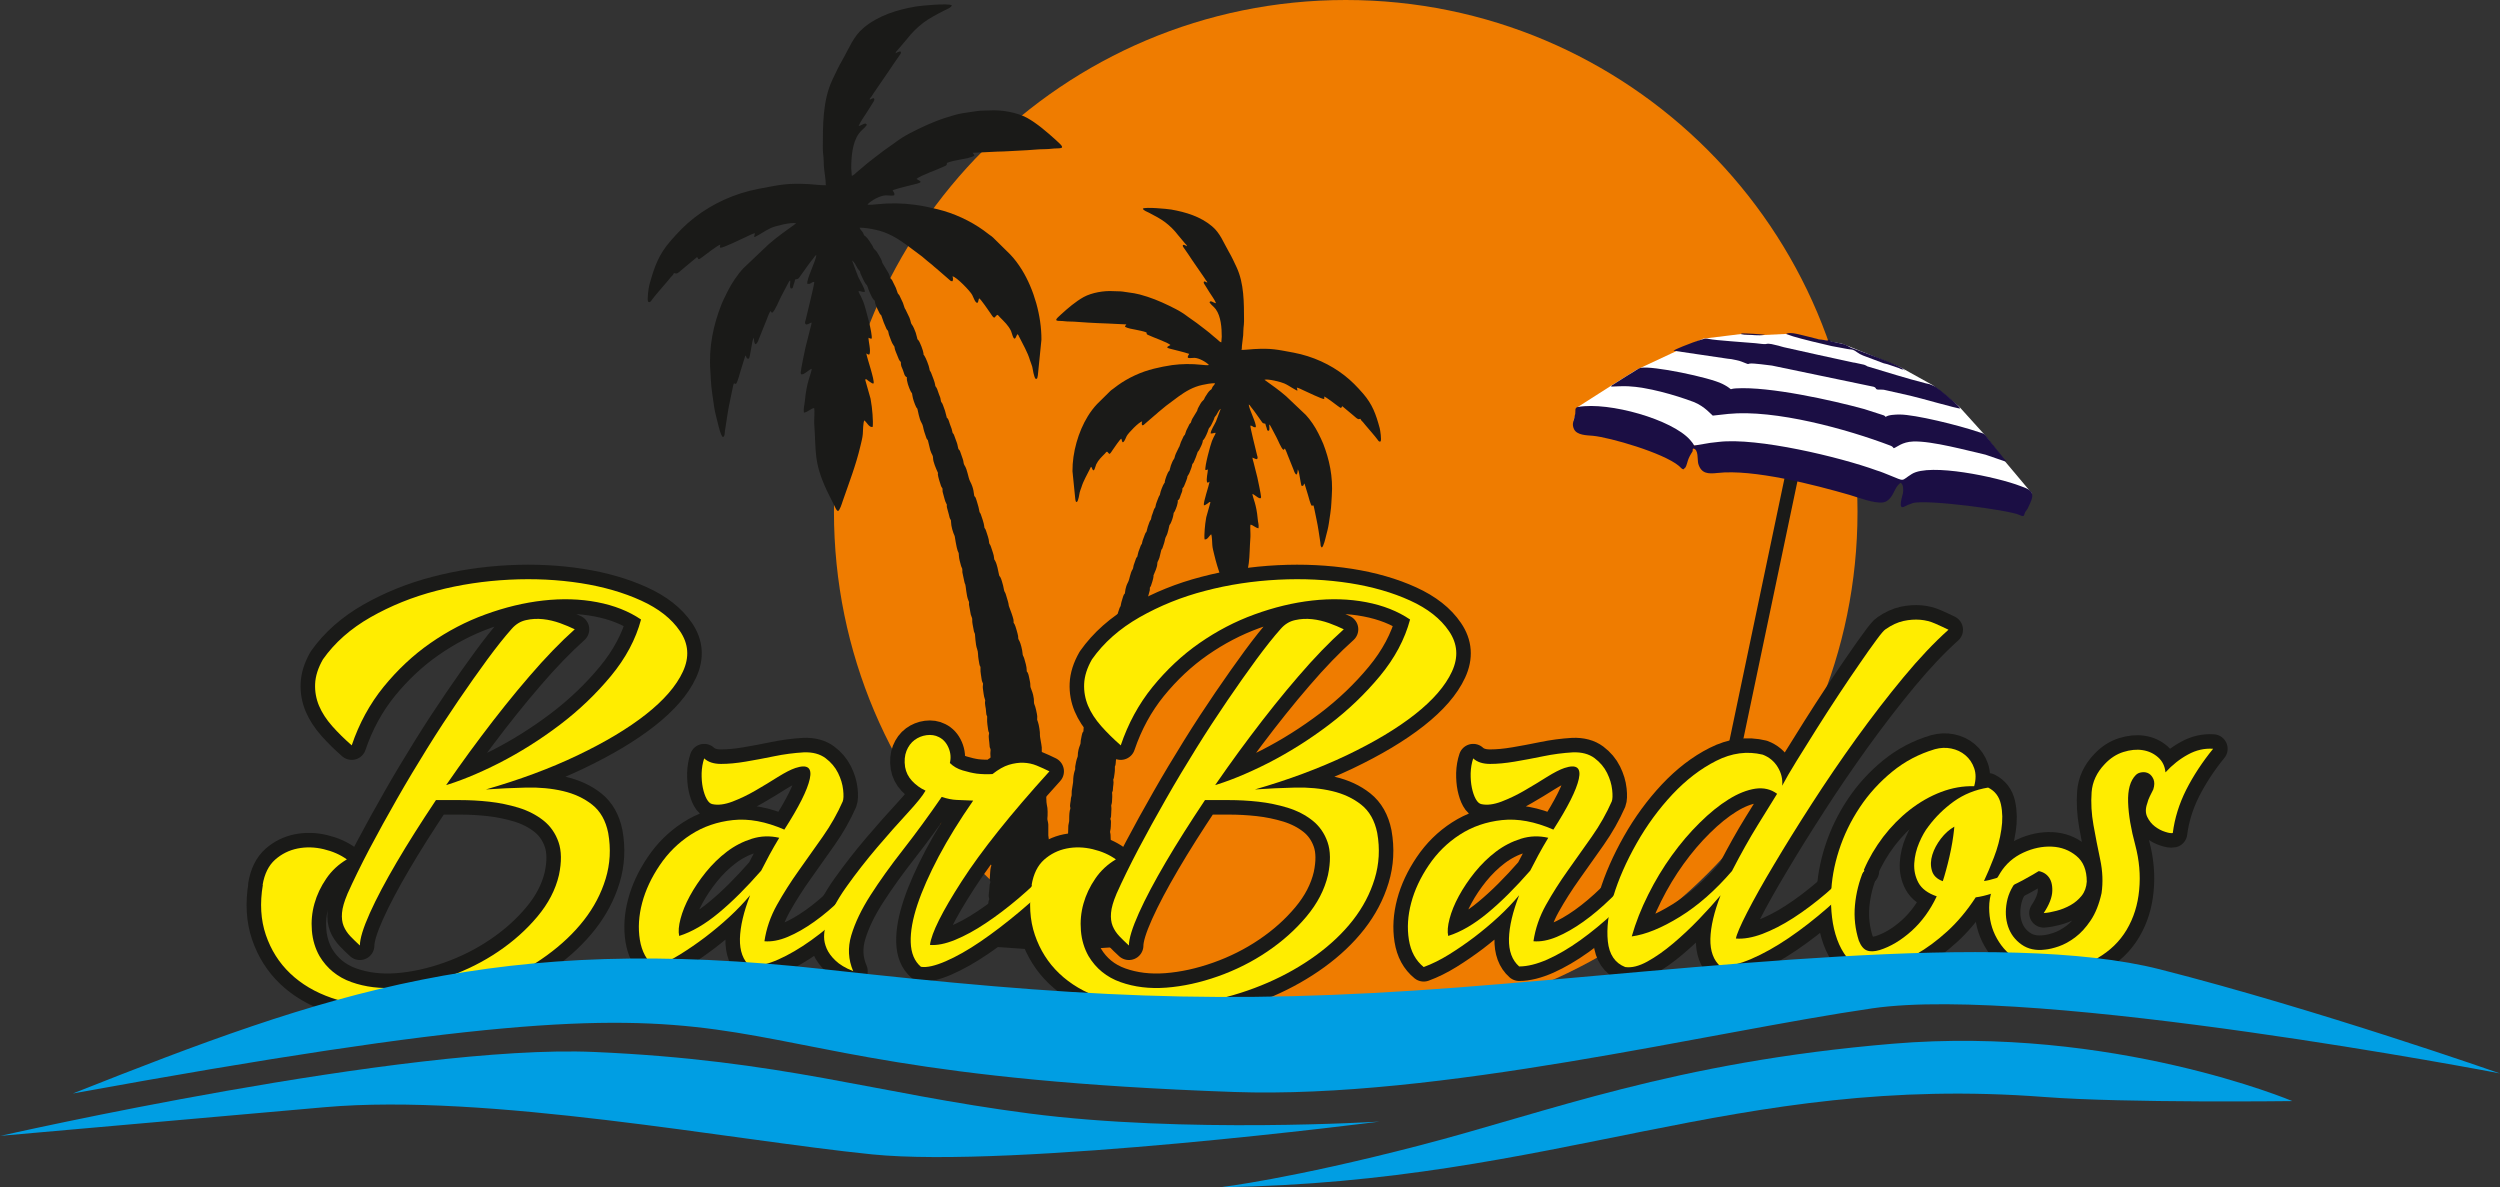
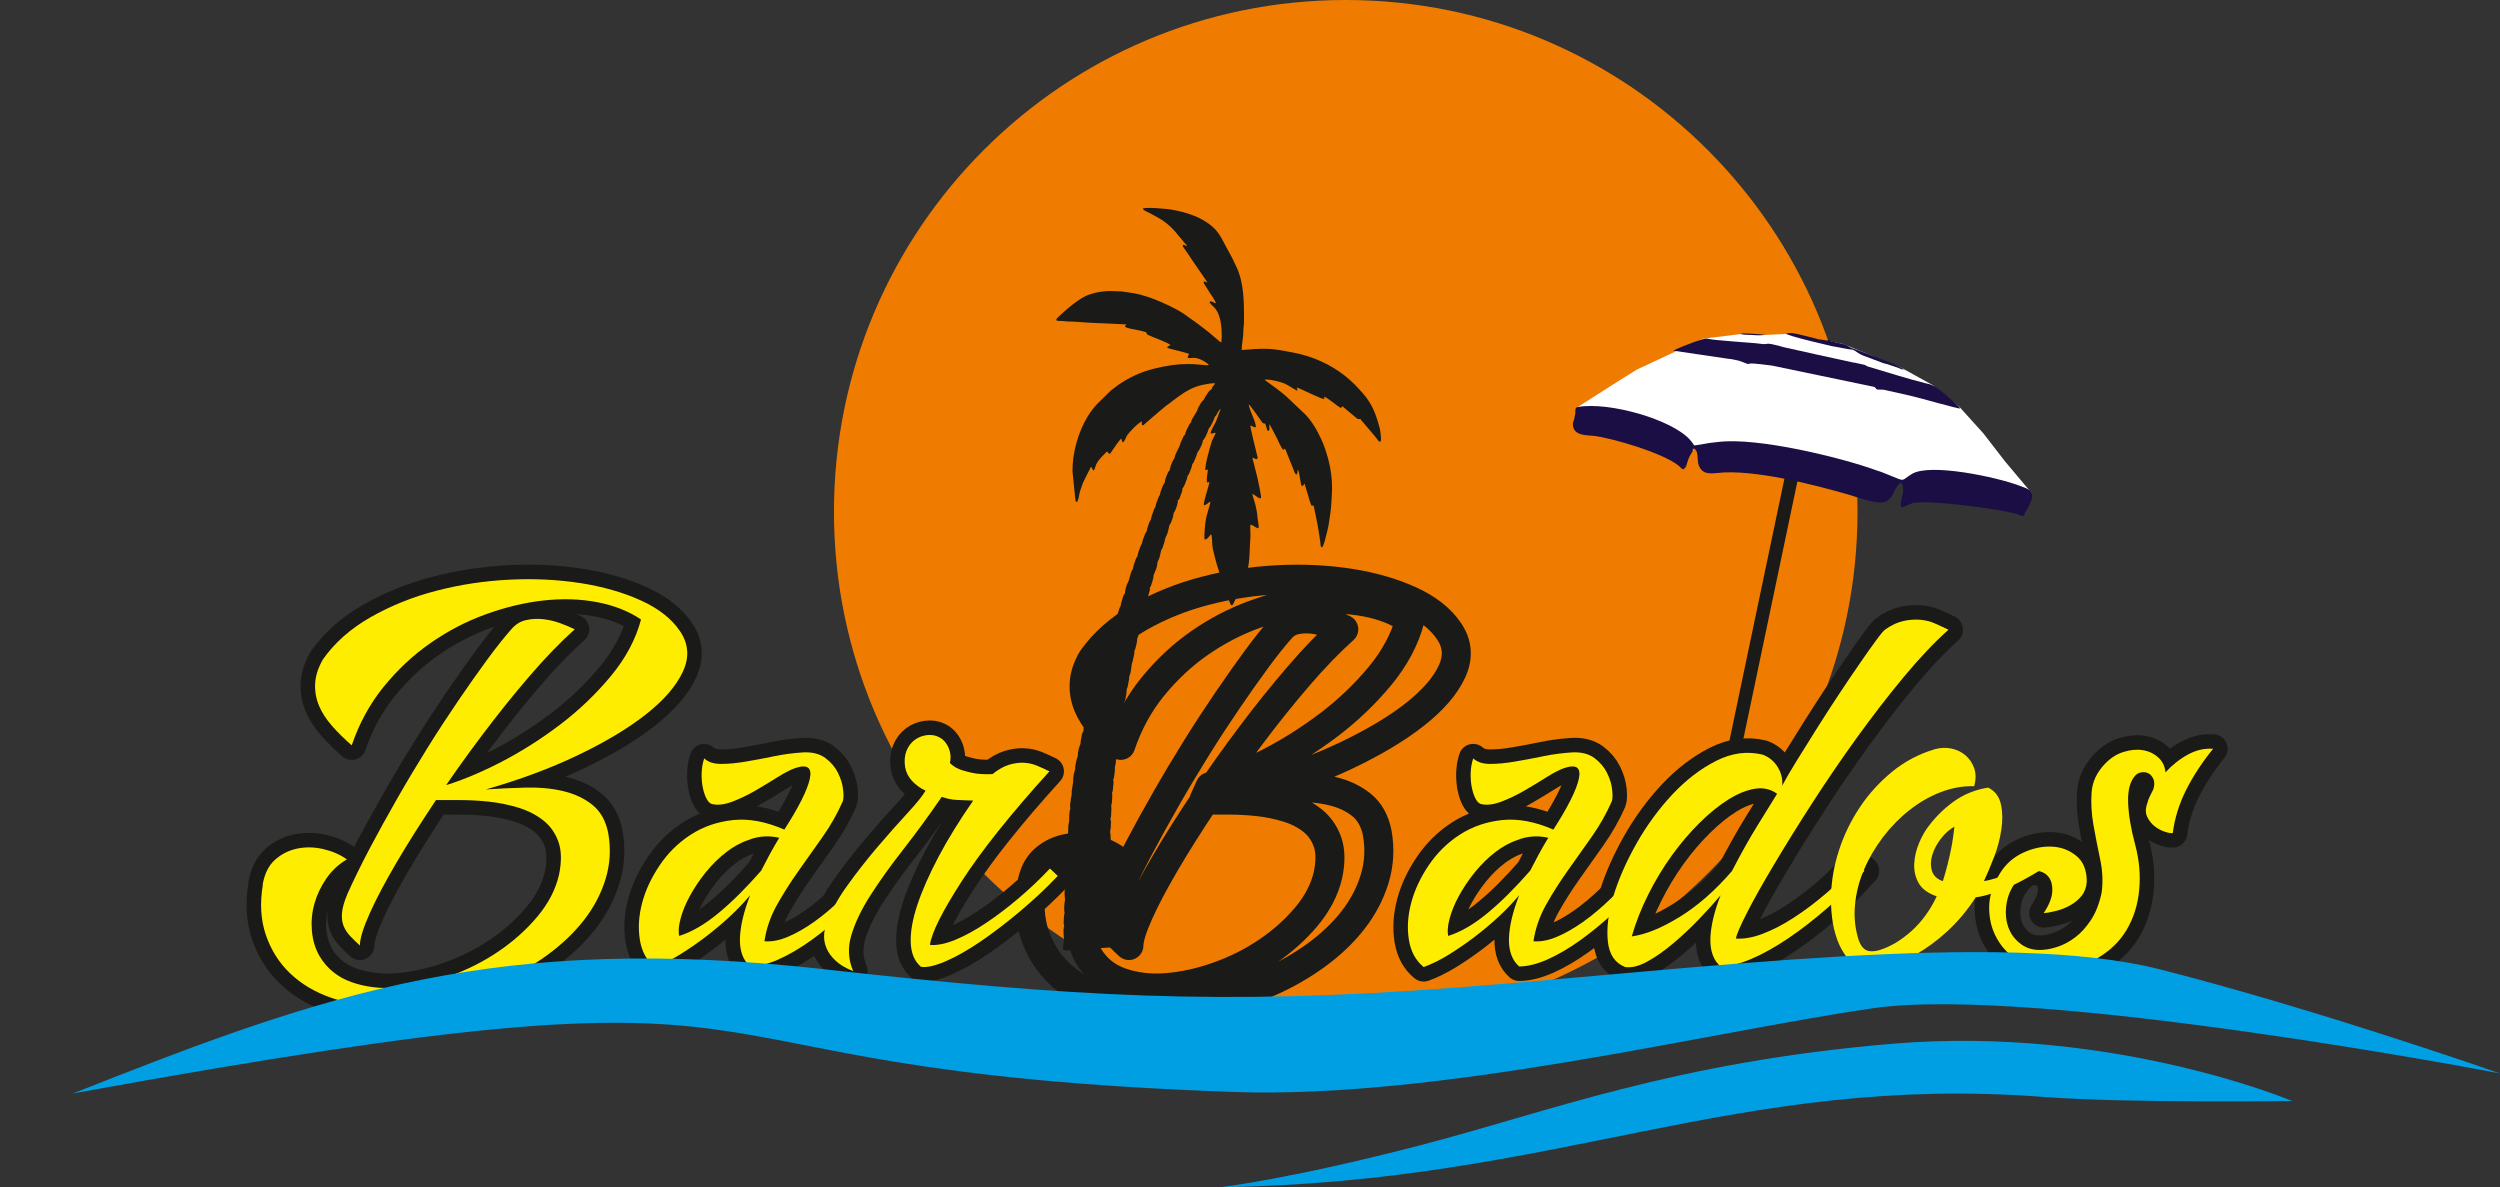
<svg xmlns="http://www.w3.org/2000/svg" id="Livello_1" data-name="Livello 1" viewBox="0 0 293.78 139.51">
  <rect x="0" y="0" width="293.78" height="139.51" fill="#333333" stroke="none" />
  <defs>
    <style>
      .cls-1 {
        fill: #fff;
      }

      .cls-1, .cls-2, .cls-3, .cls-4, .cls-5, .cls-6, .cls-7 {
        stroke-width: 0px;
      }

      .cls-1, .cls-3, .cls-4, .cls-6, .cls-7 {
        fill-rule: evenodd;
      }

      .cls-2, .cls-4 {
        fill: #1a1a18;
      }

      .cls-3 {
        fill: #1b0e44;
      }

      .cls-5 {
        fill: #ffed00;
      }

      .cls-6 {
        fill: #009ee3;
      }

      .cls-7 {
        fill: #ef7c00;
      }

      .cls-8 {
        fill: none;
        stroke: #1a1a18;
        stroke-linejoin: round;
        stroke-width: 3.41px;
      }
    </style>
  </defs>
  <path class="cls-7" d="M158.14,0c33.22,0,60.14,26.93,60.14,60.14s-26.93,60.14-60.14,60.14-60.14-26.93-60.14-60.14S124.92,0,158.14,0" />
-   <path class="cls-4" d="M97.08,21.76c-.25.05-1.53-.09-1.97-.12-2.63-.14-3.36.06-5.92.54-2.88.54-5.5,1.77-7.59,3.4-1.11.86-1.86,1.66-2.79,2.72-1.42,1.62-1.94,3.11-2.5,5.18-.09.32-.3,1.78-.14,1.98.21.15.35-.1.44-.23.28-.41,1.46-1.75,1.85-2.21.15-.18.21-.27.36-.44.14-.15.31-.28.37-.49.37.04.24.23,1.11-.54l1.62-1.35c.2.28.08.4.65-.02.31-.23,1.81-1.4,2.08-1.43-.04.2-.1.18,0,.37.35.01,2.47-1.03,3.04-1.29.26-.12.81-.41,1.03-.42-.14.54-.2.55.41.21.1-.05.2-.12.3-.18.38-.23.71-.44,1.16-.65.46-.22,2.47-.73,2.96-.54-1.11.8-2.2,1.56-3.23,2.46l-2.96,2.81c-.67.71-1.42,1.82-1.86,2.73-.24.49-.55,1.08-.75,1.6-.9,2.31-1.49,4.9-1.27,7.79.02.33.05.71.06,1.07.02.76.27,2.34.38,3.09.1.68.26,1.22.42,1.87.08.34.37,1.59.63,1.7.23-.19.17-.37.22-.73l.27-1.76c.16-1.14.44-2.25.65-3.35.14-.73.15-.4.38-.42.21-.25.43-1.2.57-1.63.17-.55.37-1.16.53-1.71.19.21.08.43.43.36.09-.14.21-1.01.26-1.23.09-.4.1-.81.27-1.18,0,0,.01-.03.02-.04.07.28,0,.59.22.78.27-.16.35-.55.48-.86l.83-2.06c.14-.37.26-.7.44-.99.1.11.09.16.21.2.34-.25.8-1.46,1.04-1.9l.75-1.43c.07-.14.19-.38.3-.47.05.22.01.25,0,.5,0,.21-.02.42.14.45.22.04.22-.27.29-.48.09-.26.12-.3.17-.58.47-.11.3.01.74-.59.46-.63.91-1.31,1.41-1.91.15-.17.17-.3.34-.37-.06.74-1.18,2.84-1.06,3.39.01,0,.04,0,.05,0h.18c.25-.05.32-.26.59-.23-.02.45-.82,3.6-.99,4.36-.05.2-.18.46-.03.6.15.16.49-.16.71-.18-.02.18-.12.54-.17.72l-.56,2.22c-.05.19-.56,2.65-.56,2.93,0,.66.99-.39,1.3-.44-.09.73-.6,1.45-.81,3.8-.04.49-.19.81-.11,1.35.48-.06.88-.54,1.21-.53.07.32-.02,1.36,0,1.8.24,3.42-.07,4.53,1.48,7.88l.92,1.85c.11.2.18.46.39.57.23-.1.46-.88.55-1.15.75-2.17,1.56-4.24,2.09-6.5.1-.44.25-.97.28-1.41.02-.37.04-1.4.18-1.6.34.29.57.86.98.77.09-.62-.07-2.36-.2-3-.02-.11-.02-.2-.05-.32l-.63-2.23c.13-.16.24.06.47.2.12.08.13.08.23.15.14.09.1.1.29.09.12-.44-.75-2.89-.86-3.53.01,0,.03,0,.04.03l.13.07c.2.07.05.05.21,0,.17-.49-.12-1.43-.12-1.94.13.05.17.1.37.11.14-.49-.74-3.74-.99-4.36-.09-.23-.19-.43-.28-.63-.09-.19-.27-.43-.27-.6.27-.02.35.11.74.1.02-.43-.6-1.36-.79-1.79l-.71-1.9c.31.18.48.66.66.94.09.14.23.26.26.32.06.14.02.19.13.41.17.32.35.82.57,1.09.06.08.11.1.13.14l.08.19c.09.35.48,1.25.69,1.49.23.25.1,0,.19.41.08.35.33.82.49,1.14.13.27.14.18.23.31l.29.83c.11.24.21.52.32.75.09.18.16.15.21.32.06.17.03.26.12.48.15.37.28.84.49,1.12.16.22.1.1.16.42.04.2.21.57.31.83.11.28.19.55.4.73,0,.49.08.54.25.96.14.35.16.72.46.83-.06.44.24,1.22.44,1.64.16.32.15.07.21.52.05.38.27,1,.44,1.34.06.13.11.11.15.23.07.21.19,1.15.49,1.64.19.31.17.58.31,1.02l.27.8c.06.12.11.13.16.22l.28,1.16c.18.59.33.54.33.96,0,.41.36,1.24.53,1.61.11.23.02.07.03.27.01.26.3,1.17.38,1.39.09.22.19.18.17.41-.01.2,0,.26.08.51.08.28.23.92.35,1.1.17.27.01.15.09.49.04.17.11.41.16.59.06.18.1.39.14.56.11.38.18.18.18.54,0,.48.22,1.24.43,1.67,0,0,.21,1.37.35,1.73.12.33.12.1.14.55.02.42.15.8.25,1.19.06.25.16.26.16.51,0,.27-.02.24.06.56l.19.89c.04.18.06.15.1.27.06.16.12,1.3.35,1.84.15.35.07.13.08.52l.21,1.16c.07.26.17.38.17.53-.02.51.09.75.16,1.23.05.37.11.33.16.53.02.07.05,1.23.26,1.78.14.35.08.77.16,1.17.04.21.06.38.1.59.06.35.16.15.13.55-.03.33.1.9.14,1.26.03.25.15.4.16.48.01.09-.05.32-.02.54.06.37.1.93.22,1.23.12.31.01.22.03.55.01.22.07.45.1.65.03.19.02.47.06.64.09.34.11.04.09.55-.02.39.07.88.12,1.27.04.35.16.26.1.5-.09.37.05.85.06,1.27.01.44.12.35.13.58,0,.13-.05.39-.02.63.02.2.03.47.04.71.02.35.08.33.12.55.02.11-.05.4-.03.63l.05,1.02c.04.24.06.17.08.29.05.2-.09.19-.07.55.02.45,0,.91.11,1.34.06.24-.04.31-.06.59-.02.43-.05.98.04,1.35.07.3-.02.19-.05.44-.03.23-.08,1.12-.04,1.35.09.46.1.06,0,.54-.13.56.06,1.39-.07,1.95-.04.16-.05.43-.06.61-.01.2-.05.5-.04.69.02.45.17.17.03.54-.09.25-.09,1.01-.12,1.23-.05.48,0,.2.06.49.03.14-.1.21-.1.56,0,.36-.14,1.04-.08,1.24.12.45.02.16-.04.53l-.1,1.33c.02.43.14.03-.01.53-.06.2-.04.41-.05.64-.01.19-.08.48-.09.66-.02.39.14.22.05.52-.09.28-.08.31-.11.59-.04.38-.43.77.02.98l6.7.46c.57.02.84.16,1.16-.17.06-.11-.13-1.34-.13-1.54.02-.48.12-1.14.02-1.66-.05-.27-.1-.08-.07-.31.02-.14.07-.12.08-.34.01-.23-.04-.52-.03-.8,0-.46-.09-.52-.11-.75,0-.12.04-.18.06-.34.04-.36-.02-1.24-.11-1.59-.02-.07.18-1.22-.03-1.85-.05-.16-.03-1.25-.03-1.56,0-.43-.15-.41-.08-.69.13-.49-.12-1.81-.11-1.89v-1.26c-.01-.29-.13-.57-.11-.72.05-.41.05-1.24-.06-1.6-.08-.3-.06-1.15-.09-1.58-.02-.27-.13-.53-.12-.68,0-.5,0-1.06-.09-1.56-.03-.16-.09-.22-.1-.33-.01-.17.05-.17.05-.42,0-.25-.08-.52-.1-.75-.03-.42-.03-.41-.13-.73-.04-.13,0-.55-.02-.72-.04-.43-.24-1.28-.22-1.5.02-.18-.03-.5-.06-.72-.08-.59-.25-.98-.26-1.02-.01-.09.02-.27.01-.41-.02-.25-.21-1.16-.33-1.38-.09-.18-.04-.42-.07-.66-.11-.76-.21-.82-.39-1.37-.04-.14,0-.41-.07-.68-.08-.28-.12-.78-.26-1.03-.1-.18-.12-.04-.12-.31.01-.37-.18-.98-.29-1.36-.09-.32-.19-.28-.2-.63-.02-.35-.21-1.12-.36-1.41-.21-.4-.11-.16-.16-.59-.02-.19-.32-1.24-.4-1.36-.26-.4-.06-.15-.15-.6-.04-.19-.14-.47-.2-.66l-.34-.93c-.03-.37-.17-.71-.27-1.08-.04-.14-.06-.2-.1-.33-.07-.2-.09-.16-.14-.28-.09-.21-.09-.46-.16-.69-.09-.3-.18-.73-.33-1-.09-.15-.1-.05-.15-.27-.13-.55-.2-1.17-.47-1.67-.12-.22-.1-.08-.11-.3-.02-.41-.25-.9-.36-1.3-.12-.4-.22-.29-.23-.56-.02-.45-.23-.9-.35-1.32-.12-.43-.2-.16-.23-.63-.01-.2-.31-1.15-.4-1.35-.09-.21-.1-.12-.15-.28-.05-.17-.02-.29-.25-1.03-.05-.16-.16-.55-.21-.64-.09-.16-.13-.09-.16-.24-.05-.2-.03-.81-.47-1.64-.26-.48-.3-1.37-.68-1.93-.12-.18-.09-.45-.18-.68l-.33-.95c-.09-.2-.14-.16-.2-.28-.04-.08-.09-.5-.17-.7l-.34-.93c-.1-.25-.11-.11-.17-.27-.06-.16-.05-.36-.2-.7-.1-.23-.15-.43-.22-.63-.04-.12-.07-.22-.13-.3-.16-.24-.11,0-.16-.27l-.18-.68c-.08-.21-.15-.43-.24-.67-.12-.36-.22-.25-.26-.57-.04-.33-.09-.39-.2-.67-.08-.23-.13-.4-.22-.63-.13-.35-.22-.2-.25-.57-.02-.22-.32-.98-.43-1.26,0-.02-.05-.13-.06-.15-.11-.22-.14-.15-.17-.41-.04-.32-.42-1.29-.6-1.55-.14-.2-.06.04-.1-.28-.03-.28-.39-1.28-.6-1.53-.11-.13-.12-.07-.14-.26l-.17-.62c-.13-.34-.27-.73-.49-1.01-.09-.11-.09-.36-.25-.76l-.47-.98s-.02-.02-.03-.03c-.08-.09-.17-.51-.27-.74l-.41-.87c-.09-.14-.15-.16-.19-.24l-.22-.63c-.1-.22-.2-.4-.3-.61-.06-.12-.07-.17-.14-.29-.11-.17-.17-.16-.22-.27-.04-.09-.06-.28-.21-.57l-.66-1.1c-.13-.16-.07-.31-.25-.61-.19-.31-.4-.8-.68-1.03-.22-.18-.18-.31-.35-.56-.21-.32-.45-.74-.72-.99-.14-.13-.13-.04-.23-.21-.06-.1-.04-.15-.13-.29-.13-.21-.29-.28-.37-.55.62,0,1.26.11,1.9.25,1.36.29,2.47.95,3.58,1.75l1.86,1.39c.42.36.76.65,1.17.97.11.09.18.17.28.25.13.1.18.14.29.24l1.43,1.24c.18.14.15.2.4.2.09-.16.07-.37,0-.57.44.02,2.12,1.77,2.32,2.19.17.34.35.92.6.93.14-.12.11-.32.19-.5,0-.01.01-.03.02-.04.22.11,1.12,1.46,1.3,1.71.17.23.27.46.46.57.14-.07.23-.25.37-.34.14.05.2.17.31.28.5.51,1,.96,1.31,1.62.14.3.32,1.44.64.58l.09-.2c.16.09.11.08.2.25.46.94,1.01,1.82,1.31,2.85.07.24.19.47.25.71.07.28.19,1.3.43,1.45.15-.06.15.02.23-.43l.42-4.18c.02-2.8-.88-5.92-2.28-8.2-.4-.65-.89-1.32-1.41-1.85l-1.99-1.96c-.13-.13-.22-.18-.39-.3l-.73-.55c-1.54-1.11-3.47-2.01-5.41-2.48-.89-.22-1.81-.41-2.72-.53-1.42-.19-2.91-.21-4.34-.06-.24.03-1.04.12-1.17.03.39-.44,1.48-1.06,2.16-1.07.3,0,.81.08.99-.02.07-.3-.09-.31-.19-.59.93-.31,1.94-.52,2.89-.77.55-.14.46-.26.06-.46l-.15-.09c.43-.4,2.57-1.13,3.36-1.52.09-.05.14-.07.18-.13l.05-.24c.44-.18,1.12-.31,1.62-.4.49-.09,1.19-.21,1.59-.43-.05-.2-.1-.2-.2-.35l2.88-.14c.97-.01,1.86-.09,2.83-.13.97-.03,1.91-.16,2.83-.16.51,0,.92-.09,1.39-.09.91,0,.67-.24-.16-.99-1.01-.91-2.19-1.94-3.38-2.6-1.22-.66-3.04-.96-4.41-.87-.5.03-.96,0-1.43.07-1.56.25-1.85.18-3.7.78-1.52.49-2.89,1.14-4.21,1.82-.62.32-1.27.73-1.83,1.16l-1.31.93c-.84.66-1.7,1.27-2.5,1.98l-.61.51c-.17.14-.37.38-.59.44l-.07-.86c0-1.32.12-3.04.89-4.1.3-.41.67-.63.95-1.03-.17-.39-.55.07-.97.13.22-.54.67-1.13.98-1.63l.74-1.18c.11-.17.18-.31.07-.45-.17-.02-.32.11-.49.17.01-.18.1-.22.2-.36.09-.13.14-.22.23-.36l1.43-2.09c.33-.46.62-.92.95-1.4l.83-1.2c.16-.5-.43-.14-.6-.04.03-.22.15-.28.28-.43l1.05-1.24c.57-.74,1.23-1.39,1.93-1.92.68-.52,1.64-1.02,2.42-1.42.24-.13.89-.36.93-.63-.38-.27-3.62.03-4.25.14-2.23.39-4.38,1.06-6.1,2.49-1.24,1.03-1.71,2.41-2.53,3.83-.4.69-.82,1.57-1.16,2.3-1.15,2.46-1.11,5.34-1.12,8.05,0,.43.04.62.08,1.03.04.37.02.74.05,1.11.05.66.22,1.47.22,2.14" />
  <path class="cls-4" d="M145.82,41.11c.19.04,1.2-.07,1.55-.09,2.07-.11,2.64.05,4.65.42,2.26.43,4.32,1.39,5.96,2.67.87.68,1.46,1.3,2.19,2.13,1.11,1.28,1.52,2.44,1.96,4.07.07.25.23,1.39.11,1.55-.16.12-.28-.08-.35-.18-.22-.32-1.15-1.38-1.45-1.74-.12-.14-.16-.21-.28-.34-.11-.11-.24-.22-.29-.38-.29.03-.19.18-.87-.43l-1.27-1.06c-.16.22-.06.32-.51-.01-.25-.18-1.42-1.1-1.63-1.12.03.16.08.14,0,.29-.28,0-1.94-.81-2.39-1.01-.2-.09-.64-.32-.81-.33.11.43.16.43-.32.16-.08-.04-.16-.1-.24-.14-.3-.18-.55-.35-.91-.51-.36-.17-1.94-.57-2.33-.43.87.63,1.73,1.22,2.54,1.93l2.32,2.2c.53.56,1.11,1.43,1.46,2.14.19.39.43.85.59,1.26.7,1.81,1.17,3.85,1,6.12-.02.26-.04.55-.05.84-.01.59-.21,1.83-.3,2.42-.08.53-.2.96-.33,1.46-.06.26-.29,1.25-.49,1.34-.18-.15-.14-.29-.17-.57l-.21-1.38c-.13-.89-.34-1.76-.51-2.63-.11-.58-.12-.31-.3-.33-.16-.2-.34-.94-.44-1.28-.14-.43-.29-.91-.41-1.34-.15.17-.06.33-.34.28-.07-.11-.16-.8-.2-.97-.07-.31-.08-.63-.22-.93,0,0,0-.02-.02-.03-.05.22,0,.46-.17.61-.21-.13-.27-.43-.37-.67l-.65-1.62c-.11-.29-.2-.55-.34-.78-.08.09-.07.13-.17.16-.27-.2-.63-1.15-.82-1.49l-.59-1.12c-.06-.11-.15-.3-.23-.37-.04.17,0,.2,0,.39,0,.16.02.33-.11.35-.17.03-.18-.21-.23-.38-.07-.21-.09-.23-.14-.45-.37-.08-.24.01-.58-.46-.36-.5-.71-1.03-1.1-1.5-.11-.14-.13-.24-.27-.29.05.58.93,2.23.83,2.66-.01,0-.03,0-.04,0h-.14c-.19-.04-.25-.21-.46-.18.01.35.64,2.83.78,3.43.04.16.14.36.02.47-.12.12-.38-.12-.56-.14.02.14.09.42.14.56l.44,1.75c.04.15.44,2.08.44,2.3,0,.51-.78-.31-1.02-.35.07.57.47,1.14.63,2.98.03.39.15.64.09,1.06-.37-.05-.69-.43-.95-.42-.05.25.02,1.07,0,1.41-.19,2.69.06,3.56-1.16,6.18l-.73,1.45c-.09.16-.14.36-.3.45-.18-.07-.36-.69-.43-.9-.59-1.7-1.22-3.32-1.64-5.1-.08-.35-.2-.76-.22-1.11-.02-.29-.03-1.1-.14-1.26-.26.23-.45.68-.77.6-.07-.49.06-1.85.16-2.35.02-.09.02-.16.04-.25l.49-1.75c-.1-.13-.19.05-.37.16-.1.06-.1.06-.18.11-.11.07-.07.08-.22.07-.09-.34.59-2.27.67-2.77-.01,0-.03,0-.03.02l-.1.06c-.16.06-.04.04-.16,0-.14-.38.09-1.13.09-1.52-.11.04-.14.08-.29.08-.11-.38.58-2.94.77-3.42.07-.18.15-.34.22-.49.07-.15.21-.34.21-.47-.21-.01-.27.09-.58.08-.02-.34.47-1.07.62-1.41l.56-1.49c-.24.14-.38.52-.52.74-.07.11-.18.2-.2.25-.05.11-.02.15-.11.32-.14.26-.27.64-.45.85-.05.06-.08.08-.1.11l-.06.15c-.07.27-.38.98-.54,1.17-.18.2-.08,0-.15.32-.06.27-.26.64-.39.9-.11.21-.11.14-.18.24l-.23.65c-.09.19-.16.41-.25.59-.07.14-.12.11-.17.25-.04.13-.02.21-.09.37-.12.29-.22.66-.38.88-.12.17-.08.08-.12.33-.03.16-.17.45-.24.65-.09.22-.15.43-.32.57,0,.38-.06.43-.19.76-.11.28-.13.56-.36.65.05.34-.19.96-.35,1.29-.13.25-.12.05-.16.41-.04.3-.21.78-.35,1.05-.05.1-.08.09-.12.18-.06.17-.15.9-.38,1.29-.15.25-.13.45-.24.8l-.21.63c-.05.09-.08.1-.12.17l-.22.91c-.14.46-.26.42-.26.76,0,.33-.28.97-.41,1.26-.08.18-.02.05-.03.21-.01.2-.23.92-.3,1.09-.07.17-.15.15-.13.32.01.16,0,.2-.06.4-.06.22-.18.72-.27.86-.13.21,0,.12-.07.39-.03.13-.09.32-.13.46-.04.15-.07.31-.11.44-.09.3-.14.14-.14.43,0,.38-.18.97-.34,1.31,0,0-.17,1.08-.27,1.36-.1.26-.09.08-.11.43-.02.33-.12.63-.19.94-.05.19-.13.21-.13.4,0,.21.02.19-.05.44l-.15.69c-.03.14-.04.12-.08.21-.05.12-.09,1.02-.27,1.44-.12.28-.05.1-.06.4l-.17.91c-.05.2-.13.3-.13.41.01.4-.07.59-.12.97-.04.29-.08.26-.13.41-.02.06-.04.96-.2,1.4-.11.28-.07.61-.13.92-.03.17-.04.3-.08.47-.05.27-.13.12-.1.43.02.26-.08.71-.11.99-.02.2-.12.32-.13.38,0,.07.04.25.01.43-.05.29-.08.73-.17.96-.1.24,0,.18-.02.43,0,.18-.05.35-.08.51-.02.15-.01.37-.05.51-.07.27-.09.03-.07.43.02.3-.06.69-.1,1-.04.28-.12.2-.08.39.07.29-.04.66-.05,1,0,.35-.09.27-.1.45,0,.11.04.3.02.49-.01.16-.02.37-.03.56-.02.27-.06.26-.09.43-.01.08.04.31.02.49l-.04.8c-.03.19-.04.13-.07.23-.04.16.07.15.06.43-.02.35,0,.71-.09,1.05-.05.18.03.24.04.46.02.33.04.77-.03,1.06-.05.23.02.15.04.34.02.18.07.88.03,1.06-.07.36-.08.05,0,.43.1.44-.05,1.09.06,1.53.03.12.04.34.05.48,0,.16.04.4.03.54-.01.35-.13.13-.02.43.07.19.07.79.09.97.04.38,0,.16-.05.39-.02.11.08.16.08.44,0,.28.11.82.06.98-.1.35-.02.12.03.41l.08,1.05c-.02.33-.11.02,0,.42.05.16.03.32.04.5,0,.15.06.38.07.52.02.31-.11.17-.04.41.07.22.06.24.08.46.03.3.33.6-.01.77l-5.26.36c-.45.02-.66.12-.91-.13-.05-.09.11-1.05.1-1.21-.01-.38-.09-.89-.02-1.3.04-.21.08-.06.05-.24-.01-.11-.05-.09-.06-.27-.01-.18.03-.41.03-.63,0-.36.07-.41.08-.59,0-.09-.03-.14-.04-.26-.03-.28.02-.97.09-1.25.01-.05-.14-.96.02-1.45.04-.13.02-.99.02-1.22,0-.34.12-.32.06-.55-.1-.39.09-1.42.09-1.49v-.99c0-.23.1-.44.08-.56-.04-.32-.04-.97.05-1.26.07-.23.04-.9.07-1.24.02-.21.1-.41.1-.53,0-.39,0-.83.07-1.22.02-.13.07-.17.07-.26.01-.13-.04-.13-.04-.33,0-.19.06-.41.08-.59.03-.33.02-.32.1-.57.03-.1,0-.43.02-.57.03-.33.19-1.01.17-1.18-.01-.15.02-.39.04-.57.06-.46.2-.77.2-.8.01-.07-.02-.21,0-.32.02-.2.17-.91.26-1.08.07-.14.03-.33.06-.52.09-.6.16-.65.3-1.08.03-.11,0-.32.06-.53.06-.22.09-.61.2-.81.08-.14.1-.03.09-.24-.01-.29.14-.77.23-1.07.07-.25.15-.22.16-.5.01-.28.16-.88.28-1.11.16-.32.09-.12.13-.46.02-.15.25-.98.31-1.07.21-.31.05-.12.12-.47.03-.15.11-.37.16-.52l.27-.73c.03-.29.13-.56.21-.84.03-.11.04-.16.08-.26.06-.16.07-.13.11-.22.07-.17.07-.36.12-.55.07-.24.14-.57.26-.79.07-.12.08-.04.12-.21.1-.43.15-.91.37-1.31.09-.17.08-.06.09-.23.02-.32.19-.71.28-1.02.09-.32.17-.22.18-.44.01-.35.18-.7.28-1.04.09-.33.16-.12.18-.49.01-.16.24-.9.31-1.06.07-.16.08-.09.12-.22.04-.13.01-.23.2-.81.04-.12.12-.43.17-.5.07-.12.1-.07.13-.19.04-.16.02-.64.37-1.29.2-.38.24-1.07.54-1.52.09-.14.07-.36.14-.53l.26-.74c.07-.16.11-.13.15-.22.03-.06.07-.39.13-.55l.27-.73c.08-.2.08-.09.13-.21.05-.13.04-.29.15-.55.08-.18.12-.34.18-.49.04-.1.06-.17.1-.24.12-.19.08,0,.13-.21l.14-.53c.07-.16.12-.33.19-.53.1-.28.17-.2.21-.45.03-.26.07-.3.15-.53.07-.18.1-.32.17-.5.11-.27.17-.16.2-.44.01-.18.25-.77.34-.99,0-.02.04-.1.05-.12.09-.17.11-.12.14-.32.03-.25.33-1.01.47-1.21.11-.16.05.03.08-.22.03-.22.3-1.01.47-1.2.09-.11.09-.05.11-.2l.13-.48c.1-.26.21-.57.38-.79.07-.09.07-.29.2-.59l.37-.77s.01-.01.02-.02c.06-.07.13-.4.21-.58l.32-.69c.07-.11.12-.13.15-.18l.17-.5c.08-.17.16-.31.24-.48.05-.09.05-.13.11-.23.08-.14.13-.12.18-.21.04-.07.05-.22.17-.45l.52-.86c.1-.12.06-.25.2-.48.15-.25.31-.63.54-.81.17-.14.14-.24.27-.44.16-.25.35-.58.57-.77.11-.1.1-.03.18-.16.05-.08.03-.11.1-.23.1-.16.23-.22.29-.43-.48,0-.99.09-1.49.2-1.07.23-1.94.74-2.81,1.37l-1.46,1.09c-.33.28-.6.51-.92.76-.08.07-.14.14-.22.2-.1.08-.14.11-.23.19l-1.12.97c-.14.11-.12.16-.31.16-.07-.12-.06-.29,0-.45-.35.02-1.66,1.39-1.82,1.72-.13.27-.28.72-.47.73-.11-.1-.08-.25-.15-.39,0,0-.01-.02-.02-.03-.17.08-.88,1.14-1.02,1.34-.13.18-.21.36-.36.45-.11-.05-.18-.2-.29-.27-.11.04-.16.13-.24.22-.39.4-.78.75-1.03,1.27-.11.24-.25,1.13-.5.46l-.07-.16c-.13.07-.09.06-.15.2-.36.74-.79,1.43-1.03,2.23-.06.19-.15.37-.19.56-.05.22-.15,1.02-.34,1.14-.12-.04-.12.01-.18-.34l-.33-3.28c-.02-2.2.69-4.65,1.79-6.44.31-.51.7-1.03,1.1-1.45l1.56-1.54c.1-.1.17-.14.31-.24l.57-.43c1.21-.87,2.72-1.58,4.25-1.95.7-.17,1.42-.32,2.13-.42,1.12-.15,2.29-.16,3.41-.04.18.02.82.09.92.03-.31-.34-1.17-.83-1.7-.84-.23,0-.63.06-.78-.01-.05-.24.07-.24.15-.46-.73-.24-1.52-.41-2.27-.61-.43-.11-.36-.2-.05-.36l.12-.07c-.34-.32-2.02-.89-2.64-1.19-.07-.04-.11-.05-.14-.1l-.04-.19c-.35-.14-.88-.24-1.27-.32-.39-.07-.93-.16-1.25-.34.04-.16.08-.16.16-.28l-2.26-.11c-.76-.01-1.46-.07-2.22-.1-.76-.03-1.5-.13-2.22-.13-.4,0-.72-.07-1.09-.07-.71,0-.52-.19.12-.77.79-.72,1.72-1.52,2.66-2.04.96-.52,2.39-.76,3.46-.69.39.03.75,0,1.12.05,1.23.2,1.46.14,2.91.61,1.19.39,2.27.9,3.3,1.43.49.25,1,.57,1.44.91l1.03.73c.66.52,1.34.99,1.96,1.55l.48.4c.13.11.29.3.47.34l.05-.67c0-1.03-.09-2.38-.7-3.22-.24-.32-.53-.5-.74-.81.13-.31.43.06.77.1-.17-.43-.53-.89-.77-1.28l-.58-.93c-.09-.13-.14-.24-.06-.35.14-.01.25.09.38.14-.01-.14-.08-.17-.16-.28-.07-.1-.11-.17-.18-.28l-1.13-1.64c-.26-.36-.49-.73-.74-1.1l-.65-.94c-.12-.39.34-.11.47-.03-.02-.17-.12-.22-.22-.33l-.82-.98c-.44-.58-.96-1.09-1.51-1.51-.54-.41-1.28-.8-1.9-1.12-.19-.1-.7-.28-.73-.49.3-.21,2.84.03,3.33.11,1.75.31,3.44.83,4.79,1.96.97.81,1.34,1.89,1.98,3,.32.54.64,1.23.91,1.81.9,1.93.87,4.19.88,6.32,0,.34-.03.49-.06.81-.03.29-.02.58-.04.87-.04.52-.17,1.15-.17,1.68" />
  <rect class="cls-2" x="188.36" y="72.81" width="36.96" height="1.56" transform="translate(92.35 260.92) rotate(-78.15)" />
  <path class="cls-1" d="M238.8,58.01l-3.2-3.81-2.52-3.26-2.9-3.21-3.06-2.47-3.77-2.09-3.94-1.61-2.97-1.18-6.55-1.14-2.94.14-2.35-.13-4.46.55-3.11,1.44-4.7,2.2-2.79,1.75-4.09,2.61-.54,1.62,12.64,2.7,1.53.22s13.55,2.12,13.81,2.12,8.02,1.65,8.02,1.65l3.12.48s7.58.56,7.97.61c.39.04,6.79.81,6.79.81" />
  <path class="cls-3" d="M199.08,52.35c-.13-.25-.28-.43-.47-.65-2.1-2.4-9.51-4.51-13.16-3.88-.46.08-.28.5-.34.78l-.14.65c-.04.21-.28.59-.01,1.17.34.73,1.49.73,2.22.79,2,.19,8.24,1.99,10.1,3.53.19.15.3.35.53.42l.23-.21c.18-.24.26-.78.39-1.06.09-.19.18-.41.31-.6.32-.43.07-.32.22-.58.67.04.48,1.34.61,1.79.35,1.17,1.16,1.2,2.24,1.08,4.24-.48,11.41,1.39,15.55,2.58,1.04.31,2.86,1.02,3.93.88.36-.05.62-.27.84-.53.45-.52.57-1.24,1.1-1.69l.12-.08c.34.16.33.9.27,1.21-.06.34-.63,1.96.13,1.6.32-.16.66-.32,1.02-.43,1.57-.47,11.38.82,12.56,1.4.66.32.46-.04.69-.4.12-.19.2-.23.3-.45.14-.31.4-.83.47-1.16.19-.91-.62-1.11-1.35-1.39-2.73-1.06-10.66-2.74-12.78-1.42-1.35.84-.7.91-2.61.15-.46-.18-1-.42-1.52-.57-4.31-1.57-14.04-3.9-18.58-3.35-.32.04-.67.08-.97.11l-1.91.32Z" />
-   <path class="cls-3" d="M221.59,48.99c-.16-.19-.22-.18-.53-.28l-1.99-.64c-3.71-1.02-11.15-2.68-15.09-2.43-.9.06-.28.27-1.02-.22-.17-.11-.37-.21-.56-.31-1.49-.76-8.25-2.17-9.63-1.88-.15.03-.72.4-.87.5-.26.17-.61.36-.88.54l-1.48.94c-.13.08-.14.04-.21.22.33-.01.66-.03.99-.04.34,0,.64-.02,1,0,2.26.1,5.46,1,7.72,1.85,1.3.52,2.1,1.53,2.23,1.6l1.82-.2c5.5-.55,13.95,1.78,19.09,3.74.25.11.2.14.36.29.37-.11.96-.74,2.29-.79,2.22-.08,6.45,1.09,8.49,1.55l2.27.78c.1.01.05.01.11,0,0-.23.07.01-.24-.35-.08-.09-.17-.21-.25-.32l-1.59-1.99c-.52-.7-.5-.57-1.11-.78-2.41-.82-7.44-2.05-9.27-2.06-.46,0-1.37.03-1.66.29" />
  <path class="cls-3" d="M196.65,41.21l6.36.94c.19.04.3.02.44.05,1.07.22.82.14,1.78.52.3.12.15.03.42,0,.43-.05,2.12.19,2.58.24l11.95,2.49c.4.15.14.29.5.33.14.01.53-.01.69.02l3.11.7c1.05.23,5.66,1.57,5.86,1.5-.02-.21-1.25-1.24-1.47-1.42-.45-.36-1.22-1.07-1.74-1.28-.69-.28-.18-.09-.85-.26-2.25-.57-4.62-1.33-6.84-1.99-.19-.1-.12-.1-.38-.19l-1.1-.24c-.18-.04,0,.02-.17-.02-2.72-.6-5.45-1.17-8.17-1.8-.25-.05-.42-.13-.6-.17-.65-.14-1.1-.32-1.52-.2-.13.04-.91-.07-1.21-.1-1.13-.1-4.72-.34-5.42-.49-.34-.07-.48-.07-.73.01-.42.13-.8.24-1.2.39-.28.11-2.16.8-2.3.99" />
  <path class="cls-3" d="M223.87,43.54s-.01-.04-.02-.03c0,0-.02-.02-.03-.02-.02-.01-.1-.03-.12-.04l.17.09ZM213.61,39.84l-1.2-.3c-.54-.11-2.12-.63-2.52-.29l.82.28c.81.26,3.69.96,4.54,1.14.68.14,1.11.19,1.83.34.37.08.53,0,.86.19.23.14.39.28.63.41.21.12.51.23.76.32.25.09.52.2.8.3l1.22.46c.15.05.3.06.45.11l1.24.42c.3.08.12.13.67.22-.15-.42-4.52-1.96-5.7-2.4-.19-.07-.36-.11-.54-.2-.36-.18-.55-.35-1.02-.45-.43-.09-.87-.18-1.3-.27-.2-.15,0-.07-.18-.21-.24.07-.05.17-.6.05l-.75-.11Z" />
  <path class="cls-3" d="M204.6,39.27c.22.05.52.07.72.07.72,0,1.04.13,2.09.02-.1-.08-2.55-.21-2.68-.18-.18.03-.05-.03-.13.09" />
  <path class="cls-8" d="M40.81,105.08c.73-1.63,1.6-3.41,2.61-5.33,1.02-1.92,2.09-3.88,3.24-5.88,1.14-2,2.33-3.98,3.56-5.96,1.23-1.98,2.45-3.84,3.65-5.6,1.2-1.76,2.33-3.36,3.4-4.82,1.07-1.45,2.02-2.65,2.86-3.59.47-.54,1.03-.89,1.69-1.03.65-.15,1.31-.18,1.99-.11.67.07,1.33.23,1.99.46.65.24,1.23.48,1.74.73-1.67,1.49-3.45,3.33-5.33,5.52-1.89,2.19-3.76,4.53-5.63,7.02-1.87,2.48-3.66,5.01-5.39,7.59-1.72,2.58-3.25,4.99-4.57,7.24-1.32,2.25-2.38,4.24-3.16,5.98-.78,1.74-1.17,3.01-1.17,3.81-.4-.36-.77-.73-1.12-1.09-.34-.36-.61-.76-.79-1.2-.18-.44-.24-.95-.19-1.55.05-.6.26-1.33.63-2.2ZM30.86,103.99c.22-1.31.71-2.29,1.47-2.97.76-.67,1.64-1.11,2.64-1.31,1-.2,2.02-.17,3.07.08,1.05.25,1.96.65,2.72,1.2-.98.58-1.79,1.33-2.42,2.26-.63.92-1.1,1.9-1.39,2.94-.29,1.03-.39,2.09-.3,3.18s.39,2.09.9,2.99c.87,1.45,2.12,2.47,3.75,3.05,1.63.58,3.43.8,5.39.65,1.96-.15,3.98-.59,6.07-1.33,2.09-.74,4.02-1.71,5.79-2.91,1.78-1.2,3.31-2.57,4.6-4.11,1.29-1.54,2.13-3.16,2.53-4.87.33-1.56.31-2.86-.05-3.89-.36-1.03-.95-1.88-1.77-2.53-.82-.65-1.79-1.15-2.91-1.5-1.12-.34-2.28-.58-3.45-.71-1.18-.13-2.34-.19-3.48-.19h-2.91l.71-1.58c2.07-.58,4.34-1.51,6.83-2.77,2.48-1.27,4.86-2.77,7.13-4.49,2.27-1.72,4.27-3.64,6.01-5.74,1.74-2.1,2.92-4.32,3.54-6.64-1.45-.98-3.17-1.66-5.17-2.04-1.99-.38-4.11-.44-6.34-.19-2.23.25-4.49.8-6.77,1.63-2.29.83-4.44,1.96-6.47,3.37-2.03,1.41-3.86,3.13-5.5,5.14-1.63,2.01-2.88,4.31-3.75,6.88-.83-.73-1.6-1.48-2.29-2.26s-1.21-1.58-1.55-2.39-.5-1.68-.46-2.58c.04-.91.34-1.87.92-2.88,1.38-1.96,3.25-3.61,5.6-4.95,2.36-1.34,4.92-2.38,7.7-3.1,2.77-.73,5.64-1.16,8.6-1.31,2.96-.15,5.76,0,8.41.41,2.65.42,5.01,1.1,7.07,2.04,2.07.94,3.59,2.14,4.57,3.59,1.02,1.49,1.13,3.07.35,4.76-.78,1.69-2.23,3.36-4.35,5.03-2.12,1.67-4.81,3.27-8.05,4.82s-6.83,2.87-10.75,4c1.56-.11,3.13-.18,4.71-.22,1.58-.04,3.03.1,4.35.41,1.32.31,2.47.84,3.43,1.6.96.76,1.59,1.87,1.88,3.32.33,1.85.23,3.65-.3,5.39-.53,1.74-1.38,3.36-2.56,4.87-1.18,1.51-2.63,2.88-4.35,4.13-1.72,1.25-3.61,2.32-5.66,3.21-2.05.89-4.21,1.58-6.47,2.07-2.27.49-4.52.73-6.77.73s-4.45-.34-6.39-1.01c-1.94-.67-3.56-1.63-4.87-2.88-1.31-1.25-2.26-2.76-2.86-4.52-.6-1.76-.72-3.73-.35-5.9Z" />
  <path class="cls-8" d="M79.82,109.98c1.49-.47,3.03-1.37,4.62-2.69,1.6-1.32,3.26-2.98,5.01-4.98.29-.58.61-1.19.95-1.82.34-.63.73-1.31,1.17-2.04-1.09-.25-2.16-.22-3.21.11-1.05.33-2.03.83-2.94,1.52-.91.69-1.73,1.5-2.48,2.42-.74.92-1.37,1.86-1.88,2.8-.51.94-.87,1.83-1.09,2.67-.22.83-.27,1.51-.16,2.01ZM103.38,103.07c-1.27,1.41-2.59,2.77-3.97,4.05-1.38,1.29-2.74,2.41-4.08,3.37-1.34.96-2.63,1.71-3.86,2.26-1.23.54-2.34.82-3.32.82-.83-.73-1.23-1.81-1.2-3.26.04-1.45.44-3.16,1.2-5.11-.73.87-1.54,1.72-2.45,2.56s-1.85,1.62-2.83,2.37c-.98.74-1.97,1.42-2.97,2.04-1,.62-1.99,1.11-2.97,1.47-.94-.76-1.52-1.83-1.74-3.21-.22-1.38-.13-2.82.27-4.33.4-1.51,1.09-2.98,2.07-4.43.98-1.45,2.19-2.65,3.65-3.59,1.45-.94,3.1-1.51,4.95-1.71,1.85-.2,3.86.17,6.04,1.12,1.7-2.65,2.7-4.63,2.99-5.96.29-1.32-.27-1.75-1.69-1.28-.54.18-1.23.54-2.07,1.06-.83.53-1.7,1.05-2.61,1.58-.91.53-1.81.96-2.72,1.31-.91.34-1.69.44-2.34.3-.25-.04-.48-.24-.68-.6-.2-.36-.35-.81-.46-1.33-.11-.53-.15-1.1-.14-1.71.02-.62.12-1.2.3-1.74.47.44,1.13.65,1.99.65s1.81-.09,2.88-.27c1.07-.18,2.19-.39,3.35-.63,1.16-.24,2.32-.39,3.48-.46,1.05-.04,1.9.19,2.56.68.65.49,1.14,1.07,1.47,1.74.33.67.53,1.33.6,1.99.07.65.05,1.11-.05,1.36-.62,1.41-1.4,2.79-2.34,4.13-.94,1.34-1.89,2.68-2.83,4-.94,1.32-1.8,2.67-2.56,4.03-.76,1.36-1.25,2.78-1.47,4.27.83.07,1.75-.1,2.75-.52,1-.42,2.03-1.01,3.1-1.77,1.07-.76,2.16-1.68,3.26-2.75,1.11-1.07,2.19-2.2,3.24-3.4l1.2.93Z" />
  <path class="cls-8" d="M124.33,102.9c-1.41,1.49-2.92,2.9-4.52,4.24-1.6,1.34-3.13,2.51-4.6,3.51-1.47,1-2.83,1.77-4.08,2.31-1.25.54-2.22.76-2.91.65-.76-.65-1.16-1.61-1.2-2.88-.04-1.27.23-2.75.79-4.43s1.4-3.57,2.5-5.66c1.11-2.09,2.46-4.27,4.05-6.56-.76-.04-1.41-.06-1.93-.08-.53-.02-1.12-.14-1.77-.35-1.52,2.21-3.03,4.27-4.52,6.18-1.49,1.9-2.77,3.69-3.84,5.36-1.07,1.67-1.82,3.24-2.26,4.71-.44,1.47-.36,2.87.22,4.22-.91-.36-1.61-.78-2.09-1.25-.49-.47-.83-.94-1.03-1.41-.2-.47-.3-.92-.3-1.36s.05-.82.16-1.14c.47-1.52,1.29-3.1,2.45-4.73,1.16-1.63,2.38-3.19,3.65-4.68,1.27-1.49,2.45-2.82,3.54-4,1.09-1.18,1.8-2.06,2.12-2.64-.62-.29-1.14-.67-1.58-1.14-.44-.47-.71-1.02-.82-1.63-.11-.73-.05-1.36.16-1.9.22-.54.53-.97.95-1.28.42-.31.89-.5,1.41-.57.53-.07,1.01,0,1.44.22.51.25.89.67,1.14,1.25.25.58.31,1.18.16,1.8.4.4.9.69,1.5.87.6.18,1.15.31,1.66.38.62.07,1.23.09,1.85.05.69-.54,1.33-.91,1.93-1.09.6-.18,1.17-.26,1.71-.24.54.02,1.06.13,1.55.33.49.2.99.43,1.5.68-4.57,5.04-8.01,9.35-10.31,12.92-2.3,3.57-3.55,6.07-3.73,7.48.83.07,1.82-.13,2.97-.6,1.14-.47,2.34-1.12,3.59-1.96,1.25-.83,2.53-1.8,3.84-2.91,1.31-1.11,2.54-2.28,3.7-3.51l.92.87Z" />
  <path class="cls-8" d="M131.18,105.08c.73-1.63,1.6-3.41,2.61-5.33,1.02-1.92,2.09-3.88,3.24-5.88,1.14-2,2.33-3.98,3.56-5.96,1.23-1.98,2.45-3.84,3.65-5.6,1.2-1.76,2.33-3.36,3.4-4.82,1.07-1.45,2.02-2.65,2.86-3.59.47-.54,1.03-.89,1.69-1.03.65-.15,1.31-.18,1.99-.11.67.07,1.33.23,1.99.46.65.24,1.23.48,1.74.73-1.67,1.49-3.45,3.33-5.33,5.52-1.89,2.19-3.76,4.53-5.63,7.02-1.87,2.48-3.66,5.01-5.39,7.59-1.72,2.58-3.25,4.99-4.57,7.24-1.32,2.25-2.38,4.24-3.16,5.98-.78,1.74-1.17,3.01-1.17,3.81-.4-.36-.77-.73-1.12-1.09-.34-.36-.61-.76-.79-1.2-.18-.44-.24-.95-.19-1.55s.26-1.33.63-2.2ZM121.23,103.99c.22-1.31.71-2.29,1.47-2.97.76-.67,1.64-1.11,2.64-1.31,1-.2,2.02-.17,3.07.08,1.05.25,1.96.65,2.72,1.2-.98.58-1.79,1.33-2.42,2.26-.63.92-1.1,1.9-1.39,2.94-.29,1.03-.39,2.09-.3,3.18s.39,2.09.9,2.99c.87,1.45,2.12,2.47,3.75,3.05,1.63.58,3.43.8,5.39.65,1.96-.15,3.98-.59,6.07-1.33,2.09-.74,4.02-1.71,5.79-2.91,1.78-1.2,3.31-2.57,4.6-4.11,1.29-1.54,2.13-3.16,2.53-4.87.33-1.56.31-2.86-.05-3.89-.36-1.03-.95-1.88-1.77-2.53-.82-.65-1.79-1.15-2.91-1.5-1.12-.34-2.28-.58-3.45-.71-1.18-.13-2.34-.19-3.48-.19h-2.91l.71-1.58c2.07-.58,4.34-1.51,6.83-2.77,2.48-1.27,4.86-2.77,7.13-4.49,2.27-1.72,4.27-3.64,6.01-5.74,1.74-2.1,2.92-4.32,3.54-6.64-1.45-.98-3.17-1.66-5.17-2.04-1.99-.38-4.11-.44-6.34-.19-2.23.25-4.49.8-6.77,1.63-2.29.83-4.44,1.96-6.47,3.37-2.03,1.41-3.86,3.13-5.5,5.14-1.63,2.01-2.88,4.31-3.75,6.88-.83-.73-1.6-1.48-2.29-2.26s-1.21-1.58-1.55-2.39-.5-1.68-.46-2.58c.04-.91.34-1.87.92-2.88,1.38-1.96,3.25-3.61,5.6-4.95,2.36-1.34,4.92-2.38,7.7-3.1,2.77-.73,5.64-1.16,8.6-1.31,2.96-.15,5.76,0,8.41.41,2.65.42,5.01,1.1,7.07,2.04,2.07.94,3.59,2.14,4.57,3.59,1.02,1.49,1.13,3.07.35,4.76-.78,1.69-2.23,3.36-4.35,5.03-2.12,1.67-4.81,3.27-8.05,4.82-3.25,1.54-6.83,2.87-10.75,4,1.56-.11,3.13-.18,4.71-.22,1.58-.04,3.03.1,4.35.41,1.32.31,2.47.84,3.43,1.6.96.76,1.59,1.87,1.88,3.32.33,1.85.23,3.65-.3,5.39-.53,1.74-1.38,3.36-2.56,4.87-1.18,1.51-2.63,2.88-4.35,4.13-1.72,1.25-3.61,2.32-5.66,3.21-2.05.89-4.21,1.58-6.47,2.07-2.27.49-4.52.73-6.77.73s-4.45-.34-6.39-1.01c-1.94-.67-3.56-1.63-4.87-2.88-1.31-1.25-2.26-2.76-2.86-4.52-.6-1.76-.72-3.73-.35-5.9Z" />
  <path class="cls-8" d="M170.19,109.98c1.49-.47,3.03-1.37,4.62-2.69,1.6-1.32,3.26-2.98,5.01-4.98.29-.58.61-1.19.95-1.82.34-.63.73-1.31,1.17-2.04-1.09-.25-2.16-.22-3.21.11-1.05.33-2.03.83-2.94,1.52-.91.69-1.73,1.5-2.48,2.42-.74.92-1.37,1.86-1.88,2.8-.51.94-.87,1.83-1.09,2.67-.22.83-.27,1.51-.16,2.01ZM193.75,103.07c-1.27,1.41-2.59,2.77-3.97,4.05-1.38,1.29-2.74,2.41-4.08,3.37-1.34.96-2.63,1.71-3.86,2.26-1.23.54-2.34.82-3.32.82-.83-.73-1.23-1.81-1.2-3.26.04-1.45.44-3.16,1.2-5.11-.73.87-1.54,1.72-2.45,2.56s-1.85,1.62-2.83,2.37c-.98.74-1.97,1.42-2.97,2.04-1,.62-1.99,1.11-2.97,1.47-.94-.76-1.52-1.83-1.74-3.21-.22-1.38-.13-2.82.27-4.33.4-1.51,1.09-2.98,2.07-4.43.98-1.45,2.19-2.65,3.65-3.59,1.45-.94,3.1-1.51,4.95-1.71,1.85-.2,3.86.17,6.04,1.12,1.7-2.65,2.7-4.63,2.99-5.96.29-1.32-.27-1.75-1.69-1.28-.54.18-1.23.54-2.07,1.06-.83.53-1.7,1.05-2.61,1.58-.91.53-1.81.96-2.72,1.31-.91.34-1.69.44-2.34.3-.25-.04-.48-.24-.68-.6-.2-.36-.35-.81-.46-1.33-.11-.53-.15-1.1-.14-1.71.02-.62.12-1.2.3-1.74.47.44,1.13.65,1.99.65s1.81-.09,2.88-.27c1.07-.18,2.19-.39,3.35-.63,1.16-.24,2.32-.39,3.48-.46,1.05-.04,1.9.19,2.56.68.65.49,1.14,1.07,1.47,1.74.33.67.53,1.33.6,1.99.07.65.05,1.11-.05,1.36-.62,1.41-1.4,2.79-2.34,4.13-.94,1.34-1.89,2.68-2.83,4-.94,1.32-1.8,2.67-2.56,4.03-.76,1.36-1.25,2.78-1.47,4.27.83.07,1.75-.1,2.75-.52,1-.42,2.03-1.01,3.1-1.77,1.07-.76,2.16-1.68,3.26-2.75,1.11-1.07,2.19-2.2,3.24-3.4l1.2.93Z" />
  <path class="cls-8" d="M203.55,102.31c1.05-2.03,2.05-3.81,2.99-5.33.94-1.52,1.7-2.76,2.29-3.7-.73-.54-1.58-.74-2.56-.6-.98.15-2.02.56-3.13,1.25-1.11.69-2.24,1.6-3.4,2.75-1.16,1.14-2.26,2.43-3.29,3.86-1.03,1.43-1.96,2.97-2.77,4.6-.82,1.63-1.46,3.26-1.93,4.9,1.63-.22,3.52-.99,5.66-2.31,2.14-1.32,4.19-3.13,6.15-5.41ZM219.11,102.31c-1.31,1.52-2.74,2.96-4.3,4.33-1.56,1.36-3.1,2.56-4.62,3.59-1.52,1.03-2.98,1.85-4.38,2.45-1.4.6-2.6.9-3.62.9-.83-.73-1.23-1.81-1.2-3.26.04-1.45.44-3.16,1.2-5.11-.73.87-1.58,1.81-2.56,2.83-.98,1.02-1.99,1.96-3.02,2.83-1.03.87-2.04,1.58-3.02,2.12-.98.54-1.85.76-2.61.65-1.2-.47-1.88-1.48-2.04-3.02-.16-1.54.05-3.31.65-5.3.6-1.99,1.51-4.06,2.72-6.2,1.21-2.14,2.62-4.06,4.22-5.77,1.6-1.7,3.31-3.02,5.14-3.94,1.83-.93,3.65-1.17,5.47-.73.76.29,1.35.78,1.77,1.47.42.69.59,1.41.52,2.18.4-.76.96-1.73,1.69-2.91.73-1.18,1.51-2.43,2.34-3.75.83-1.32,1.7-2.66,2.58-4,.89-1.34,1.71-2.57,2.48-3.67.76-1.11,1.41-2.03,1.96-2.77.54-.74.91-1.17,1.09-1.28.73-.51,1.43-.83,2.12-.98.69-.15,1.34-.19,1.96-.14.62.05,1.2.2,1.74.44.54.24,1.07.48,1.58.73-1.67,1.49-3.43,3.35-5.28,5.58-1.85,2.23-3.69,4.62-5.52,7.15-1.83,2.54-3.58,5.11-5.25,7.7-1.67,2.59-3.16,4.99-4.46,7.18-1.31,2.19-2.36,4.07-3.16,5.63-.8,1.56-1.23,2.58-1.31,3.05.91.07,1.94-.11,3.1-.54,1.16-.44,2.38-1.06,3.65-1.88,1.27-.82,2.55-1.78,3.84-2.88,1.29-1.11,2.48-2.29,3.56-3.56l.98.93Z" />
-   <path class="cls-8" d="M229.66,97.14c-.58.33-1.11.8-1.58,1.41-.47.62-.81,1.25-1.01,1.9-.2.65-.22,1.27-.05,1.85.16.58.59,1,1.28,1.25.11-.33.24-.75.38-1.28.15-.53.28-1.07.41-1.63.13-.56.24-1.12.33-1.66.09-.54.15-1,.19-1.36l.05-.49ZM241.31,101.16c-.76.58-1.56,1.12-2.39,1.6-.83.49-1.66.93-2.48,1.31-.82.38-1.6.69-2.34.92-.74.24-1.39.39-1.93.46-1.02,1.56-2.13,2.89-3.35,4-1.22,1.11-2.43,2-3.65,2.69-1.22.69-2.38,1.15-3.51,1.39-1.12.24-2.1.26-2.94.08-.69-.18-1.26-.56-1.71-1.14-.45-.58-.83-1.27-1.12-2.07-.29-.8-.49-1.66-.6-2.58-.11-.92-.15-1.82-.11-2.69.04-1.67.34-3.4.92-5.2.58-1.8,1.4-3.48,2.45-5.06,1.05-1.58,2.32-2.97,3.81-4.19,1.49-1.22,3.16-2.09,5.01-2.64.65-.18,1.3-.21,1.93-.08.63.13,1.19.39,1.66.79.47.4.82.91,1.03,1.52.22.62.22,1.32,0,2.12-1.31-.04-2.6.19-3.89.68-1.29.49-2.51,1.19-3.67,2.09-1.16.91-2.2,1.97-3.13,3.18-.92,1.22-1.68,2.5-2.26,3.86-.58,1.36-.93,2.76-1.06,4.19-.13,1.43.03,2.82.46,4.16.25.62.57,1,.95,1.14.38.15.88.13,1.5-.05,1.27-.4,2.51-1.14,3.73-2.23,1.21-1.09,2.2-2.45,2.97-4.08-1.05-.36-1.77-.9-2.15-1.6-.38-.71-.54-1.47-.49-2.29.05-.82.24-1.61.57-2.39.33-.78.69-1.42,1.09-1.93.83-1.12,1.83-2.1,2.99-2.94,1.16-.83,2.5-1.38,4.03-1.63.8.4,1.3,1.05,1.5,1.96.2.91.22,1.9.05,2.99-.16,1.09-.45,2.18-.87,3.26-.42,1.09-.81,2.01-1.17,2.77.36-.04.83-.15,1.41-.33.58-.18,1.21-.44,1.88-.76.67-.33,1.37-.71,2.09-1.14.73-.44,1.4-.92,2.01-1.47l.76,1.31Z" />
  <path class="cls-8" d="M241.03,113.95c-1.41,0-2.68-.34-3.78-1.01-1.11-.67-1.97-1.55-2.58-2.64-.62-1.09-.92-2.3-.92-3.65s.44-2.7,1.31-4.08c.65-1.05,1.55-1.84,2.69-2.37,1.14-.53,2.27-.76,3.37-.71,1.11.05,2.07.42,2.88,1.09.82.67,1.22,1.68,1.22,3.02-.04.65-.24,1.21-.6,1.66-.36.45-.81.83-1.33,1.12-.53.29-1.07.51-1.63.65-.56.15-1.06.24-1.5.27.65-.98.99-1.85,1.01-2.61.02-.76-.15-1.34-.52-1.74-.36-.4-.86-.61-1.5-.63-.64-.02-1.24.24-1.82.79-.8.87-1.3,1.83-1.5,2.88-.2,1.05-.15,2.01.14,2.88.29.87.82,1.58,1.58,2.12.76.54,1.69.74,2.77.6.44-.04.97-.16,1.61-.38.63-.22,1.28-.57,1.93-1.06.65-.49,1.26-1.15,1.82-1.99.56-.83.99-1.9,1.28-3.21.18-1.27.13-2.58-.16-3.94-.29-1.36-.55-2.71-.79-4.05-.24-1.34-.31-2.63-.22-3.86.09-1.23.61-2.34,1.55-3.32.65-.69,1.38-1.16,2.18-1.41.8-.25,1.55-.33,2.26-.22.71.11,1.31.39,1.82.84.51.45.8,1.04.87,1.77.8-.87,1.68-1.57,2.64-2.09.96-.53,1.95-.75,2.96-.68-1.27,1.56-2.32,3.16-3.16,4.81-.83,1.65-1.36,3.35-1.58,5.09-.18.04-.48,0-.9-.14-.42-.13-.82-.34-1.2-.63-.38-.29-.68-.66-.9-1.12-.22-.45-.22-.99,0-1.6.07-.29.17-.56.3-.82.13-.25.26-.53.41-.82.15-.47.15-.86.03-1.17-.13-.31-.31-.54-.54-.68-.24-.14-.51-.2-.82-.16-.31.04-.55.14-.73.33-.65.65-.95,1.72-.9,3.21.05,1.49.34,3.16.84,5.01.47,1.78.63,3.54.46,5.28-.16,1.74-.65,3.3-1.47,4.68-.82,1.38-1.97,2.49-3.46,3.35-1.49.85-3.3,1.3-5.44,1.33Z" />
  <path class="cls-5" d="M40.81,105.08c.73-1.63,1.6-3.41,2.61-5.33,1.02-1.92,2.09-3.88,3.24-5.88,1.14-2,2.33-3.98,3.56-5.96,1.23-1.98,2.45-3.84,3.65-5.6,1.2-1.76,2.33-3.36,3.4-4.82,1.07-1.45,2.02-2.65,2.86-3.59.47-.54,1.03-.89,1.69-1.03.65-.15,1.31-.18,1.99-.11.67.07,1.33.23,1.99.46.65.24,1.23.48,1.74.73-1.67,1.49-3.45,3.33-5.33,5.52-1.89,2.19-3.76,4.53-5.63,7.02-1.87,2.48-3.66,5.01-5.39,7.59-1.72,2.58-3.25,4.99-4.57,7.24-1.32,2.25-2.38,4.24-3.16,5.98-.78,1.74-1.17,3.01-1.17,3.81-.4-.36-.77-.73-1.12-1.09-.34-.36-.61-.76-.79-1.2-.18-.44-.24-.95-.19-1.55.05-.6.26-1.33.63-2.2M30.86,103.99c.22-1.31.71-2.29,1.47-2.97.76-.67,1.64-1.11,2.64-1.31,1-.2,2.02-.17,3.07.08,1.05.25,1.96.65,2.72,1.2-.98.58-1.79,1.33-2.42,2.26-.63.92-1.1,1.9-1.39,2.94-.29,1.03-.39,2.09-.3,3.18s.39,2.09.9,2.99c.87,1.45,2.12,2.47,3.75,3.05,1.63.58,3.43.8,5.39.65,1.96-.15,3.98-.59,6.07-1.33,2.09-.74,4.02-1.71,5.79-2.91,1.78-1.2,3.31-2.57,4.6-4.11,1.29-1.54,2.13-3.16,2.53-4.87.33-1.56.31-2.86-.05-3.89-.36-1.03-.95-1.88-1.77-2.53-.82-.65-1.79-1.15-2.91-1.5-1.12-.34-2.28-.58-3.45-.71-1.18-.13-2.34-.19-3.48-.19h-2.91l.71-1.58c2.07-.58,4.34-1.51,6.83-2.77,2.48-1.27,4.86-2.77,7.13-4.49,2.27-1.72,4.27-3.64,6.01-5.74,1.74-2.1,2.92-4.32,3.54-6.64-1.45-.98-3.17-1.66-5.17-2.04-1.99-.38-4.11-.44-6.34-.19-2.23.25-4.49.8-6.77,1.63-2.29.83-4.44,1.96-6.47,3.37-2.03,1.41-3.86,3.13-5.5,5.14-1.63,2.01-2.88,4.31-3.75,6.88-.83-.73-1.6-1.48-2.29-2.26s-1.21-1.58-1.55-2.39-.5-1.68-.46-2.58c.04-.91.34-1.87.92-2.88,1.38-1.96,3.25-3.61,5.6-4.95,2.36-1.34,4.92-2.38,7.7-3.1,2.77-.73,5.64-1.16,8.6-1.31,2.96-.15,5.76,0,8.41.41,2.65.42,5.01,1.1,7.07,2.04,2.07.94,3.59,2.14,4.57,3.59,1.02,1.49,1.13,3.07.35,4.76-.78,1.69-2.23,3.36-4.35,5.03-2.12,1.67-4.81,3.27-8.05,4.82s-6.83,2.87-10.75,4c1.56-.11,3.13-.18,4.71-.22,1.58-.04,3.03.1,4.35.41,1.32.31,2.47.84,3.43,1.6.96.76,1.59,1.87,1.88,3.32.33,1.85.23,3.65-.3,5.39-.53,1.74-1.38,3.36-2.56,4.87-1.18,1.51-2.63,2.88-4.35,4.13-1.72,1.25-3.61,2.32-5.66,3.21-2.05.89-4.21,1.58-6.47,2.07-2.27.49-4.52.73-6.77.73s-4.45-.34-6.39-1.01c-1.94-.67-3.56-1.63-4.87-2.88-1.31-1.25-2.26-2.76-2.86-4.52-.6-1.76-.72-3.73-.35-5.9Z" />
  <path class="cls-5" d="M79.82,109.98c1.49-.47,3.03-1.37,4.62-2.69,1.6-1.32,3.26-2.98,5.01-4.98.29-.58.61-1.19.95-1.82.34-.63.73-1.31,1.17-2.04-1.09-.25-2.16-.22-3.21.11-1.05.33-2.03.83-2.94,1.52-.91.69-1.73,1.5-2.48,2.42-.74.92-1.37,1.86-1.88,2.8-.51.94-.87,1.83-1.09,2.67-.22.83-.27,1.51-.16,2.01M103.38,103.07c-1.27,1.41-2.59,2.77-3.97,4.05-1.38,1.29-2.74,2.41-4.08,3.37-1.34.96-2.63,1.71-3.86,2.26-1.23.54-2.34.82-3.32.82-.83-.73-1.23-1.81-1.2-3.26.04-1.45.44-3.16,1.2-5.11-.73.87-1.54,1.72-2.45,2.56s-1.85,1.62-2.83,2.37c-.98.74-1.97,1.42-2.97,2.04-1,.62-1.99,1.11-2.97,1.47-.94-.76-1.52-1.83-1.74-3.21-.22-1.38-.13-2.82.27-4.33.4-1.51,1.09-2.98,2.07-4.43.98-1.45,2.19-2.65,3.65-3.59,1.45-.94,3.1-1.51,4.95-1.71,1.85-.2,3.86.17,6.04,1.12,1.7-2.65,2.7-4.63,2.99-5.96.29-1.32-.27-1.75-1.69-1.28-.54.18-1.23.54-2.07,1.06-.83.53-1.7,1.05-2.61,1.58-.91.53-1.81.96-2.72,1.31-.91.34-1.69.44-2.34.3-.25-.04-.48-.24-.68-.6-.2-.36-.35-.81-.46-1.33-.11-.53-.15-1.1-.14-1.71.02-.62.12-1.2.3-1.74.47.44,1.13.65,1.99.65s1.81-.09,2.88-.27c1.07-.18,2.19-.39,3.35-.63,1.16-.24,2.32-.39,3.48-.46,1.05-.04,1.9.19,2.56.68.65.49,1.14,1.07,1.47,1.74.33.67.53,1.33.6,1.99.07.65.05,1.11-.05,1.36-.62,1.41-1.4,2.79-2.34,4.13-.94,1.34-1.89,2.68-2.83,4-.94,1.32-1.8,2.67-2.56,4.03-.76,1.36-1.25,2.78-1.47,4.27.83.07,1.75-.1,2.75-.52,1-.42,2.03-1.01,3.1-1.77,1.07-.76,2.16-1.68,3.26-2.75,1.11-1.07,2.19-2.2,3.24-3.4l1.2.93Z" />
  <path class="cls-5" d="M124.33,102.9c-1.41,1.49-2.92,2.9-4.52,4.24-1.6,1.34-3.13,2.51-4.6,3.51-1.47,1-2.83,1.77-4.08,2.31-1.25.54-2.22.76-2.91.65-.76-.65-1.16-1.61-1.2-2.88-.04-1.27.23-2.75.79-4.43s1.4-3.57,2.5-5.66c1.11-2.09,2.46-4.27,4.05-6.56-.76-.04-1.41-.06-1.93-.08-.53-.02-1.12-.14-1.77-.35-1.52,2.21-3.03,4.27-4.52,6.18-1.49,1.9-2.77,3.69-3.84,5.36-1.07,1.67-1.82,3.24-2.26,4.71-.44,1.47-.36,2.87.22,4.22-.91-.36-1.61-.78-2.09-1.25-.49-.47-.83-.94-1.03-1.41-.2-.47-.3-.92-.3-1.36s.05-.82.16-1.14c.47-1.52,1.29-3.1,2.45-4.73,1.16-1.63,2.38-3.19,3.65-4.68,1.27-1.49,2.45-2.82,3.54-4,1.09-1.18,1.8-2.06,2.12-2.64-.62-.29-1.14-.67-1.58-1.14-.44-.47-.71-1.02-.82-1.63-.11-.73-.05-1.36.16-1.9.22-.54.53-.97.95-1.28.42-.31.89-.5,1.41-.57.53-.07,1.01,0,1.44.22.51.25.89.67,1.14,1.25.25.58.31,1.18.16,1.8.4.4.9.69,1.5.87.6.18,1.15.31,1.66.38.62.07,1.23.09,1.85.05.69-.54,1.33-.91,1.93-1.09.6-.18,1.17-.26,1.71-.24.54.02,1.06.13,1.55.33.49.2.99.43,1.5.68-4.57,5.04-8.01,9.35-10.31,12.92-2.3,3.57-3.55,6.07-3.73,7.48.83.07,1.82-.13,2.97-.6,1.14-.47,2.34-1.12,3.59-1.96,1.25-.83,2.53-1.8,3.84-2.91,1.31-1.11,2.54-2.28,3.7-3.51l.92.87Z" />
-   <path class="cls-5" d="M131.18,105.08c.73-1.63,1.6-3.41,2.61-5.33,1.02-1.92,2.09-3.88,3.24-5.88,1.14-2,2.33-3.98,3.56-5.96,1.23-1.98,2.45-3.84,3.65-5.6,1.2-1.76,2.33-3.36,3.4-4.82,1.07-1.45,2.02-2.65,2.86-3.59.47-.54,1.03-.89,1.69-1.03.65-.15,1.31-.18,1.99-.11.67.07,1.33.23,1.99.46.65.24,1.23.48,1.74.73-1.67,1.49-3.45,3.33-5.33,5.52-1.89,2.19-3.76,4.53-5.63,7.02-1.87,2.48-3.66,5.01-5.39,7.59-1.72,2.58-3.25,4.99-4.57,7.24-1.32,2.25-2.38,4.24-3.16,5.98-.78,1.74-1.17,3.01-1.17,3.81-.4-.36-.77-.73-1.12-1.09-.34-.36-.61-.76-.79-1.2-.18-.44-.24-.95-.19-1.55s.26-1.33.63-2.2M121.23,103.99c.22-1.31.71-2.29,1.47-2.97.76-.67,1.64-1.11,2.64-1.31,1-.2,2.02-.17,3.07.08,1.05.25,1.96.65,2.72,1.2-.98.58-1.79,1.33-2.42,2.26-.63.92-1.1,1.9-1.39,2.94-.29,1.03-.39,2.09-.3,3.18s.39,2.09.9,2.99c.87,1.45,2.12,2.47,3.75,3.05,1.63.58,3.43.8,5.39.65,1.96-.15,3.98-.59,6.07-1.33,2.09-.74,4.02-1.71,5.79-2.91,1.78-1.2,3.31-2.57,4.6-4.11,1.29-1.54,2.13-3.16,2.53-4.87.33-1.56.31-2.86-.05-3.89-.36-1.03-.95-1.88-1.77-2.53-.82-.65-1.79-1.15-2.91-1.5-1.12-.34-2.28-.58-3.45-.71-1.18-.13-2.34-.19-3.48-.19h-2.91l.71-1.58c2.07-.58,4.34-1.51,6.83-2.77,2.48-1.27,4.86-2.77,7.13-4.49,2.27-1.72,4.27-3.64,6.01-5.74,1.74-2.1,2.92-4.32,3.54-6.64-1.45-.98-3.17-1.66-5.17-2.04-1.99-.38-4.11-.44-6.34-.19-2.23.25-4.49.8-6.77,1.63-2.29.83-4.44,1.96-6.47,3.37-2.03,1.41-3.86,3.13-5.5,5.14-1.63,2.01-2.88,4.31-3.75,6.88-.83-.73-1.6-1.48-2.29-2.26s-1.21-1.58-1.55-2.39-.5-1.68-.46-2.58c.04-.91.34-1.87.92-2.88,1.38-1.96,3.25-3.61,5.6-4.95,2.36-1.34,4.92-2.38,7.7-3.1,2.77-.73,5.64-1.16,8.6-1.31,2.96-.15,5.76,0,8.41.41,2.65.42,5.01,1.1,7.07,2.04,2.07.94,3.59,2.14,4.57,3.59,1.02,1.49,1.13,3.07.35,4.76-.78,1.69-2.23,3.36-4.35,5.03-2.12,1.67-4.81,3.27-8.05,4.82-3.25,1.54-6.83,2.87-10.75,4,1.56-.11,3.13-.18,4.71-.22,1.58-.04,3.03.1,4.35.41,1.32.31,2.47.84,3.43,1.6.96.76,1.59,1.87,1.88,3.32.33,1.85.23,3.65-.3,5.39-.53,1.74-1.38,3.36-2.56,4.87-1.18,1.51-2.63,2.88-4.35,4.13-1.72,1.25-3.61,2.32-5.66,3.21-2.05.89-4.21,1.58-6.47,2.07-2.27.49-4.52.73-6.77.73s-4.45-.34-6.39-1.01c-1.94-.67-3.56-1.63-4.87-2.88-1.31-1.25-2.26-2.76-2.86-4.52-.6-1.76-.72-3.73-.35-5.9Z" />
  <path class="cls-5" d="M170.19,109.98c1.49-.47,3.03-1.37,4.62-2.69,1.6-1.32,3.26-2.98,5.01-4.98.29-.58.61-1.19.95-1.82.34-.63.73-1.31,1.17-2.04-1.09-.25-2.16-.22-3.21.11-1.05.33-2.03.83-2.94,1.52-.91.69-1.73,1.5-2.48,2.42-.74.92-1.37,1.86-1.88,2.8-.51.94-.87,1.83-1.09,2.67-.22.83-.27,1.51-.16,2.01M193.75,103.07c-1.27,1.41-2.59,2.77-3.97,4.05-1.38,1.29-2.74,2.41-4.08,3.37-1.34.96-2.63,1.71-3.86,2.26-1.23.54-2.34.82-3.32.82-.83-.73-1.23-1.81-1.2-3.26.04-1.45.44-3.16,1.2-5.11-.73.87-1.54,1.72-2.45,2.56s-1.85,1.62-2.83,2.37c-.98.74-1.97,1.42-2.97,2.04-1,.62-1.99,1.11-2.97,1.47-.94-.76-1.52-1.83-1.74-3.21-.22-1.38-.13-2.82.27-4.33.4-1.51,1.09-2.98,2.07-4.43.98-1.45,2.19-2.65,3.65-3.59,1.45-.94,3.1-1.51,4.95-1.71,1.85-.2,3.86.17,6.04,1.12,1.7-2.65,2.7-4.63,2.99-5.96.29-1.32-.27-1.75-1.69-1.28-.54.18-1.23.54-2.07,1.06-.83.53-1.7,1.05-2.61,1.58-.91.53-1.81.96-2.72,1.31-.91.34-1.69.44-2.34.3-.25-.04-.48-.24-.68-.6-.2-.36-.35-.81-.46-1.33-.11-.53-.15-1.1-.14-1.71.02-.62.12-1.2.3-1.74.47.44,1.13.65,1.99.65s1.81-.09,2.88-.27c1.07-.18,2.19-.39,3.35-.63,1.16-.24,2.32-.39,3.48-.46,1.05-.04,1.9.19,2.56.68.65.49,1.14,1.07,1.47,1.74.33.67.53,1.33.6,1.99.07.65.05,1.11-.05,1.36-.62,1.41-1.4,2.79-2.34,4.13-.94,1.34-1.89,2.68-2.83,4-.94,1.32-1.8,2.67-2.56,4.03-.76,1.36-1.25,2.78-1.47,4.27.83.07,1.75-.1,2.75-.52,1-.42,2.03-1.01,3.1-1.77,1.07-.76,2.16-1.68,3.26-2.75,1.11-1.07,2.19-2.2,3.24-3.4l1.2.93Z" />
  <path class="cls-5" d="M203.55,102.31c1.05-2.03,2.05-3.81,2.99-5.33.94-1.52,1.7-2.76,2.29-3.7-.73-.54-1.58-.74-2.56-.6-.98.15-2.02.56-3.13,1.25-1.11.69-2.24,1.6-3.4,2.75-1.16,1.14-2.26,2.43-3.29,3.86-1.03,1.43-1.96,2.97-2.77,4.6-.82,1.63-1.46,3.26-1.93,4.9,1.63-.22,3.52-.99,5.66-2.31,2.14-1.32,4.19-3.13,6.15-5.41M219.11,102.31c-1.31,1.52-2.74,2.96-4.3,4.33-1.56,1.36-3.1,2.56-4.62,3.59-1.52,1.03-2.98,1.85-4.38,2.45-1.4.6-2.6.9-3.62.9-.83-.73-1.23-1.81-1.2-3.26.04-1.45.44-3.16,1.2-5.11-.73.87-1.58,1.81-2.56,2.83-.98,1.02-1.99,1.96-3.02,2.83-1.03.87-2.04,1.58-3.02,2.12-.98.54-1.85.76-2.61.65-1.2-.47-1.88-1.48-2.04-3.02-.16-1.54.05-3.31.65-5.3.6-1.99,1.51-4.06,2.72-6.2,1.21-2.14,2.62-4.06,4.22-5.77,1.6-1.7,3.31-3.02,5.14-3.94,1.83-.93,3.65-1.17,5.47-.73.76.29,1.35.78,1.77,1.47.42.69.59,1.41.52,2.18.4-.76.96-1.73,1.69-2.91.73-1.18,1.51-2.43,2.34-3.75.83-1.32,1.7-2.66,2.58-4,.89-1.34,1.71-2.57,2.48-3.67.76-1.11,1.41-2.03,1.96-2.77.54-.74.91-1.17,1.09-1.28.73-.51,1.43-.83,2.12-.98.69-.15,1.34-.19,1.96-.14.62.05,1.2.2,1.74.44.54.24,1.07.48,1.58.73-1.67,1.49-3.43,3.35-5.28,5.58-1.85,2.23-3.69,4.62-5.52,7.15-1.83,2.54-3.58,5.11-5.25,7.7-1.67,2.59-3.16,4.99-4.46,7.18-1.31,2.19-2.36,4.07-3.16,5.63-.8,1.56-1.23,2.58-1.31,3.05.91.07,1.94-.11,3.1-.54,1.16-.44,2.38-1.06,3.65-1.88,1.27-.82,2.55-1.78,3.84-2.88,1.29-1.11,2.48-2.29,3.56-3.56l.98.93Z" />
  <path class="cls-5" d="M229.66,97.14c-.58.33-1.11.8-1.58,1.41-.47.62-.81,1.25-1.01,1.9-.2.65-.22,1.27-.05,1.85.16.58.59,1,1.28,1.25.11-.33.24-.75.38-1.28.15-.53.28-1.07.41-1.63.13-.56.24-1.12.33-1.66.09-.54.15-1,.19-1.36l.05-.49ZM241.31,101.16c-.76.58-1.56,1.12-2.39,1.6-.83.49-1.66.93-2.48,1.31-.82.38-1.6.69-2.34.92-.74.24-1.39.39-1.93.46-1.02,1.56-2.13,2.89-3.35,4-1.22,1.11-2.43,2-3.65,2.69-1.22.69-2.38,1.15-3.51,1.39-1.12.24-2.1.26-2.94.08-.69-.18-1.26-.56-1.71-1.14-.45-.58-.83-1.27-1.12-2.07-.29-.8-.49-1.66-.6-2.58-.11-.92-.15-1.82-.11-2.69.04-1.67.34-3.4.92-5.2.58-1.8,1.4-3.48,2.45-5.06,1.05-1.58,2.32-2.97,3.81-4.19,1.49-1.22,3.16-2.09,5.01-2.64.65-.18,1.3-.21,1.93-.08.63.13,1.19.39,1.66.79.47.4.82.91,1.03,1.52.22.62.22,1.32,0,2.12-1.31-.04-2.6.19-3.89.68-1.29.49-2.51,1.19-3.67,2.09-1.16.91-2.2,1.97-3.13,3.18-.92,1.22-1.68,2.5-2.26,3.86-.58,1.36-.93,2.76-1.06,4.19-.13,1.43.03,2.82.46,4.16.25.62.57,1,.95,1.14.38.15.88.13,1.5-.05,1.27-.4,2.51-1.14,3.73-2.23,1.21-1.09,2.2-2.45,2.97-4.08-1.05-.36-1.77-.9-2.15-1.6-.38-.71-.54-1.47-.49-2.29.05-.82.24-1.61.57-2.39.33-.78.69-1.42,1.09-1.93.83-1.12,1.83-2.1,2.99-2.94,1.16-.83,2.5-1.38,4.03-1.63.8.4,1.3,1.05,1.5,1.96.2.91.22,1.9.05,2.99-.16,1.09-.45,2.18-.87,3.26-.42,1.09-.81,2.01-1.17,2.77.36-.04.83-.15,1.41-.33.58-.18,1.21-.44,1.88-.76.67-.33,1.37-.71,2.09-1.14.73-.44,1.4-.92,2.01-1.47l.76,1.31Z" />
  <path class="cls-5" d="M241.03,113.95c-1.41,0-2.68-.34-3.78-1.01-1.11-.67-1.97-1.55-2.58-2.64-.62-1.09-.92-2.3-.92-3.65s.44-2.7,1.31-4.08c.65-1.05,1.55-1.84,2.69-2.37,1.14-.53,2.27-.76,3.37-.71,1.11.05,2.07.42,2.88,1.09.82.67,1.22,1.68,1.22,3.02-.04.65-.24,1.21-.6,1.66-.36.45-.81.83-1.33,1.12-.53.29-1.07.51-1.63.65-.56.15-1.06.24-1.5.27.65-.98.99-1.85,1.01-2.61.02-.76-.15-1.34-.52-1.74-.36-.4-.86-.61-1.5-.63-.64-.02-1.24.24-1.82.79-.8.87-1.3,1.83-1.5,2.88-.2,1.05-.15,2.01.14,2.88.29.87.82,1.58,1.58,2.12.76.54,1.69.74,2.77.6.44-.04.97-.16,1.61-.38.63-.22,1.28-.57,1.93-1.06.65-.49,1.26-1.15,1.82-1.99.56-.83.99-1.9,1.28-3.21.18-1.27.13-2.58-.16-3.94-.29-1.36-.55-2.71-.79-4.05-.24-1.34-.31-2.63-.22-3.86.09-1.23.61-2.34,1.55-3.32.65-.69,1.38-1.16,2.18-1.41.8-.25,1.55-.33,2.26-.22.71.11,1.31.39,1.82.84.51.45.8,1.04.87,1.77.8-.87,1.68-1.57,2.64-2.09.96-.53,1.95-.75,2.96-.68-1.27,1.56-2.32,3.16-3.16,4.81-.83,1.65-1.36,3.35-1.58,5.09-.18.04-.48,0-.9-.14-.42-.13-.82-.34-1.2-.63-.38-.29-.68-.66-.9-1.12-.22-.45-.22-.99,0-1.6.07-.29.17-.56.3-.82.13-.25.26-.53.41-.82.15-.47.15-.86.03-1.17-.13-.31-.31-.54-.54-.68-.24-.14-.51-.2-.82-.16-.31.04-.55.14-.73.33-.65.65-.95,1.72-.9,3.21.05,1.49.34,3.16.84,5.01.47,1.78.63,3.54.46,5.28-.16,1.74-.65,3.3-1.47,4.68-.82,1.38-1.97,2.49-3.46,3.35-1.49.85-3.3,1.3-5.44,1.33" />
  <path class="cls-6" d="M96.92,113.91c28.91,3.21,46.45,4.27,74.39,2.13,27.94-2.13,64-6.85,82.51-2.13,18.52,4.71,39.96,12.23,39.96,12.23,0,0-54.47-10.46-73.75-7.65-19.28,2.8-50.9,10.68-75.05,9.83-74.55-2.62-42.24-17.01-136.42.18,29.99-11.89,49.78-18.88,88.36-14.6" />
-   <path class="cls-6" d="M0,133.49s47.68-10.84,69.83-9.87c22.15.96,32.82,4.84,51.07,7.22,18.24,2.39,41.22.96,41.22.96,0,0-43.07,5.54-59.68,3.85-16.61-1.69-45.22-7.22-64.29-5.54-19.07,1.69-38.15,3.37-38.15,3.37" />
  <path class="cls-6" d="M143.51,139.51c39.77-.58,60.23-13.39,96.75-10.6,9.49.73,29.12.48,29.12.48,0,0-21.12-8.91-46.96-6.74-25.84,2.17-40.5,8.04-55.63,11.96-15.13,3.93-23.28,4.89-23.28,4.89" />
</svg>